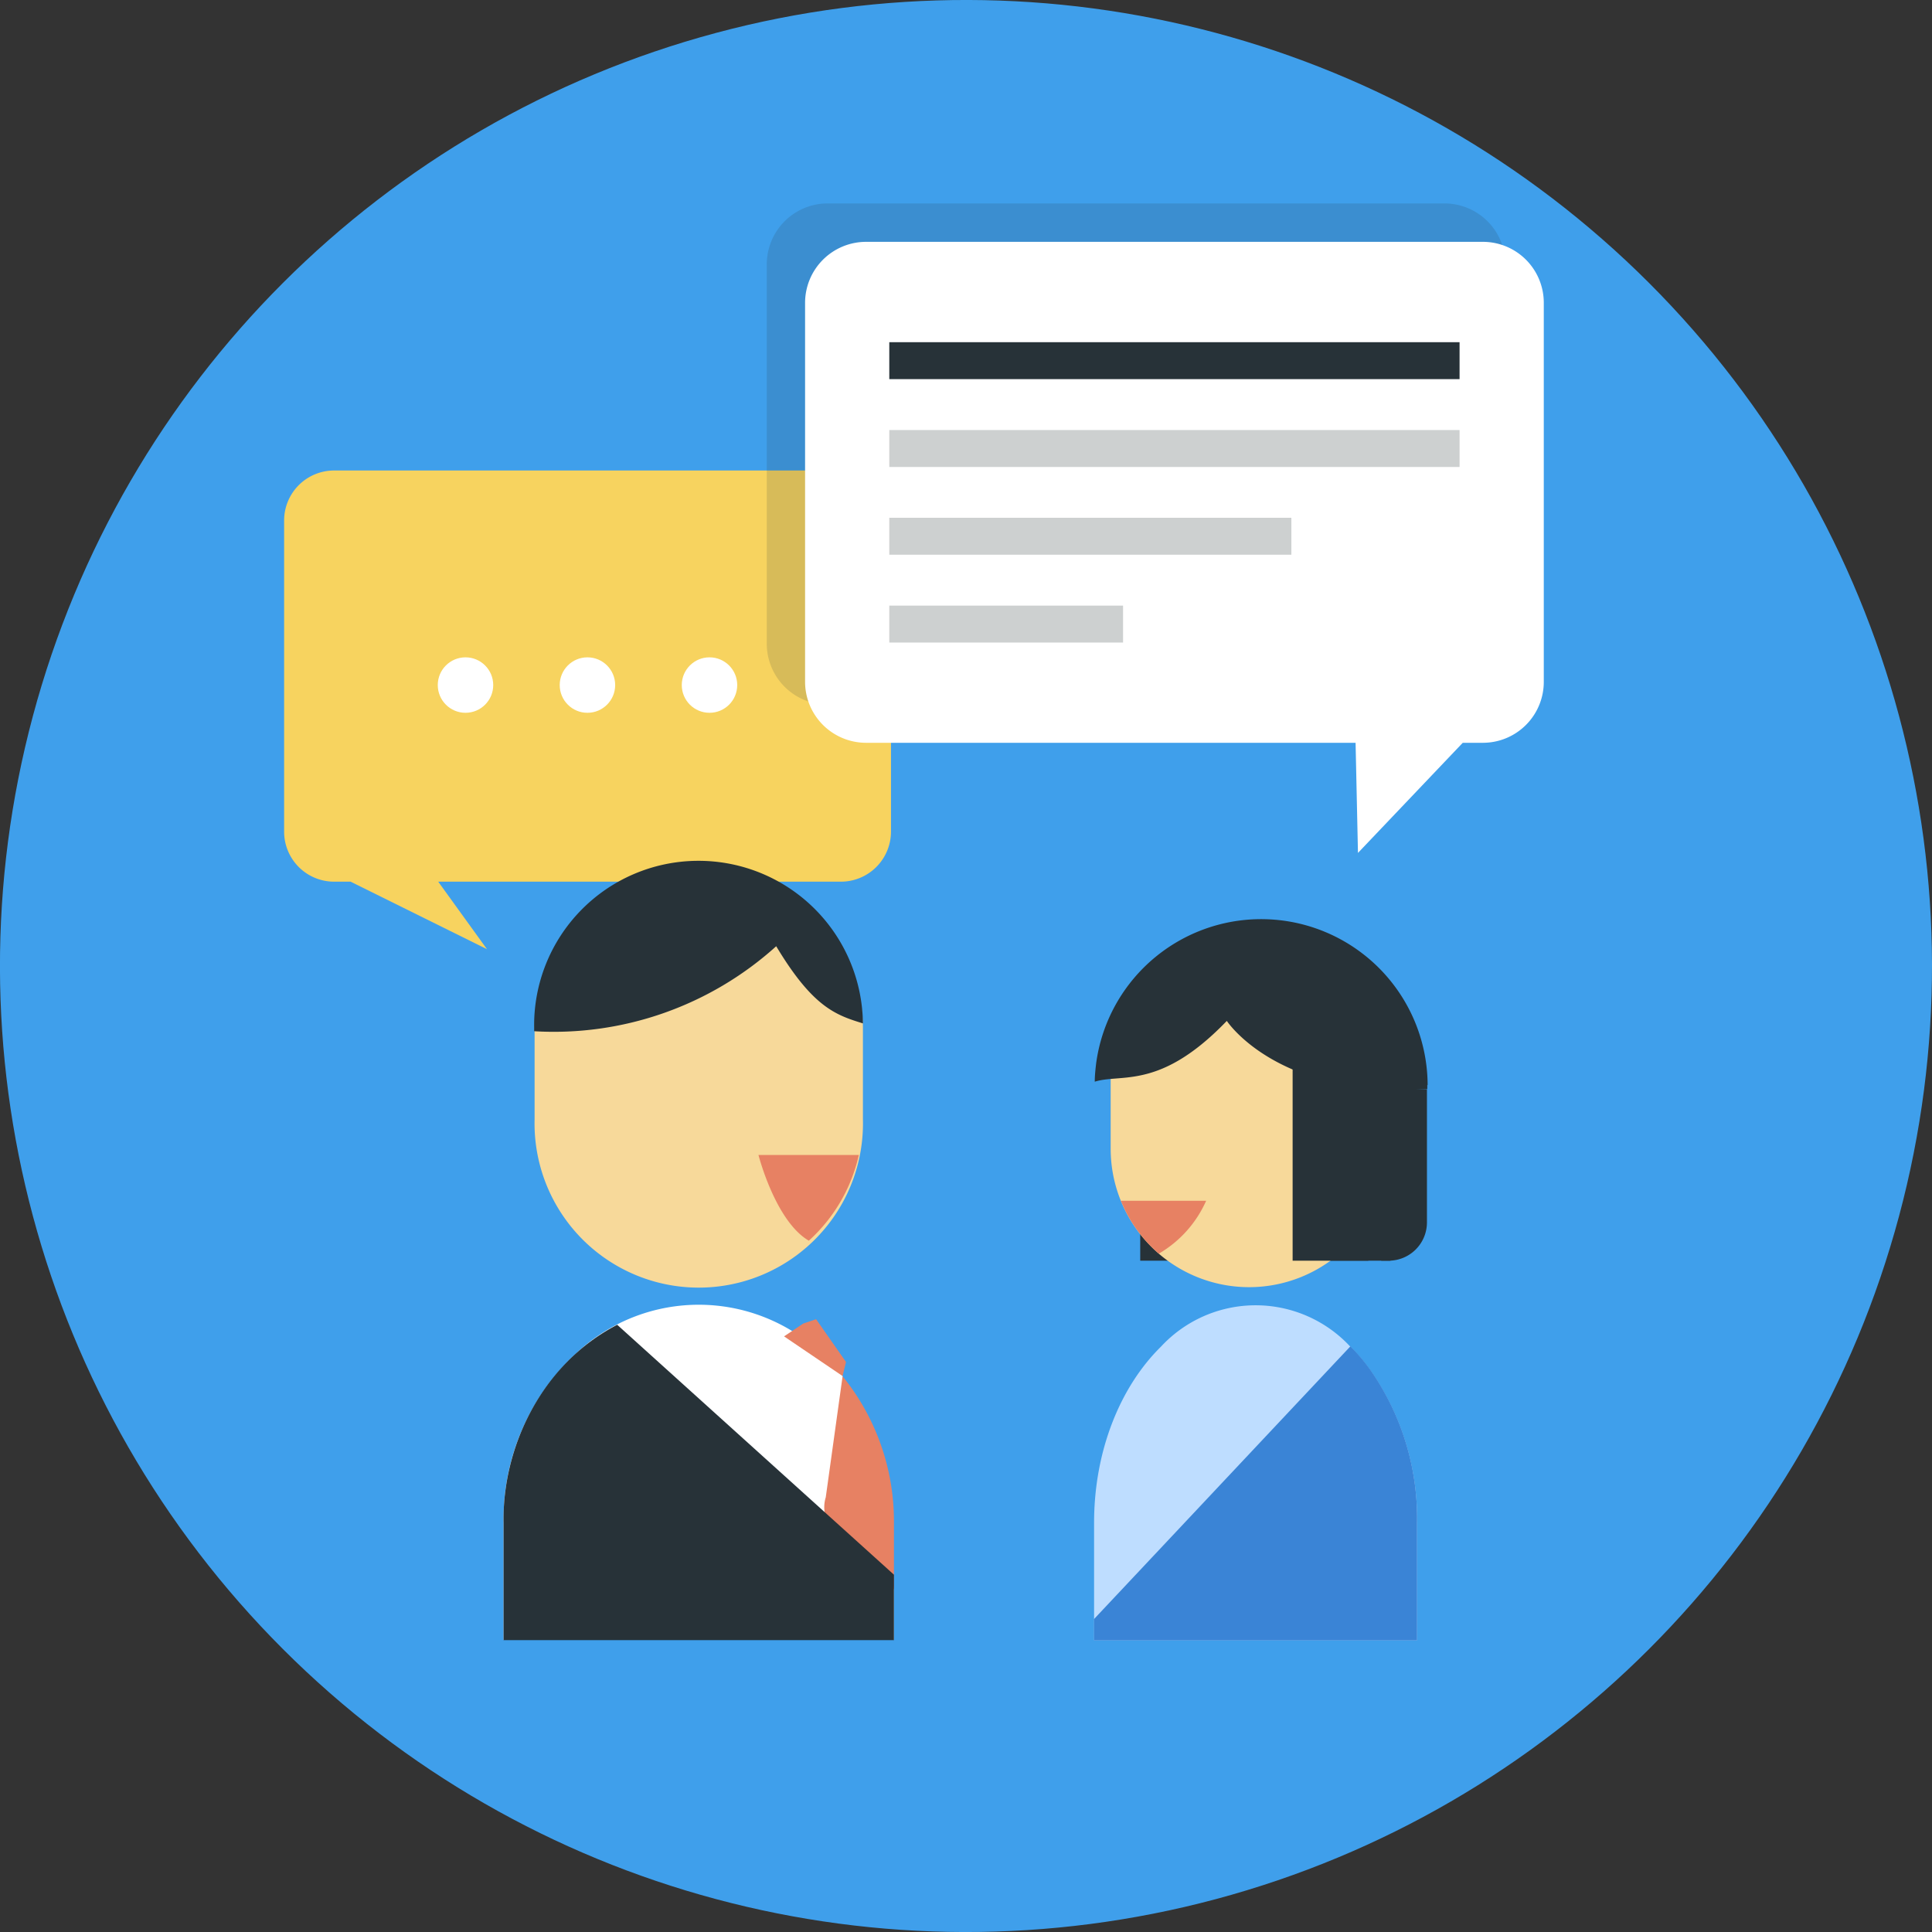
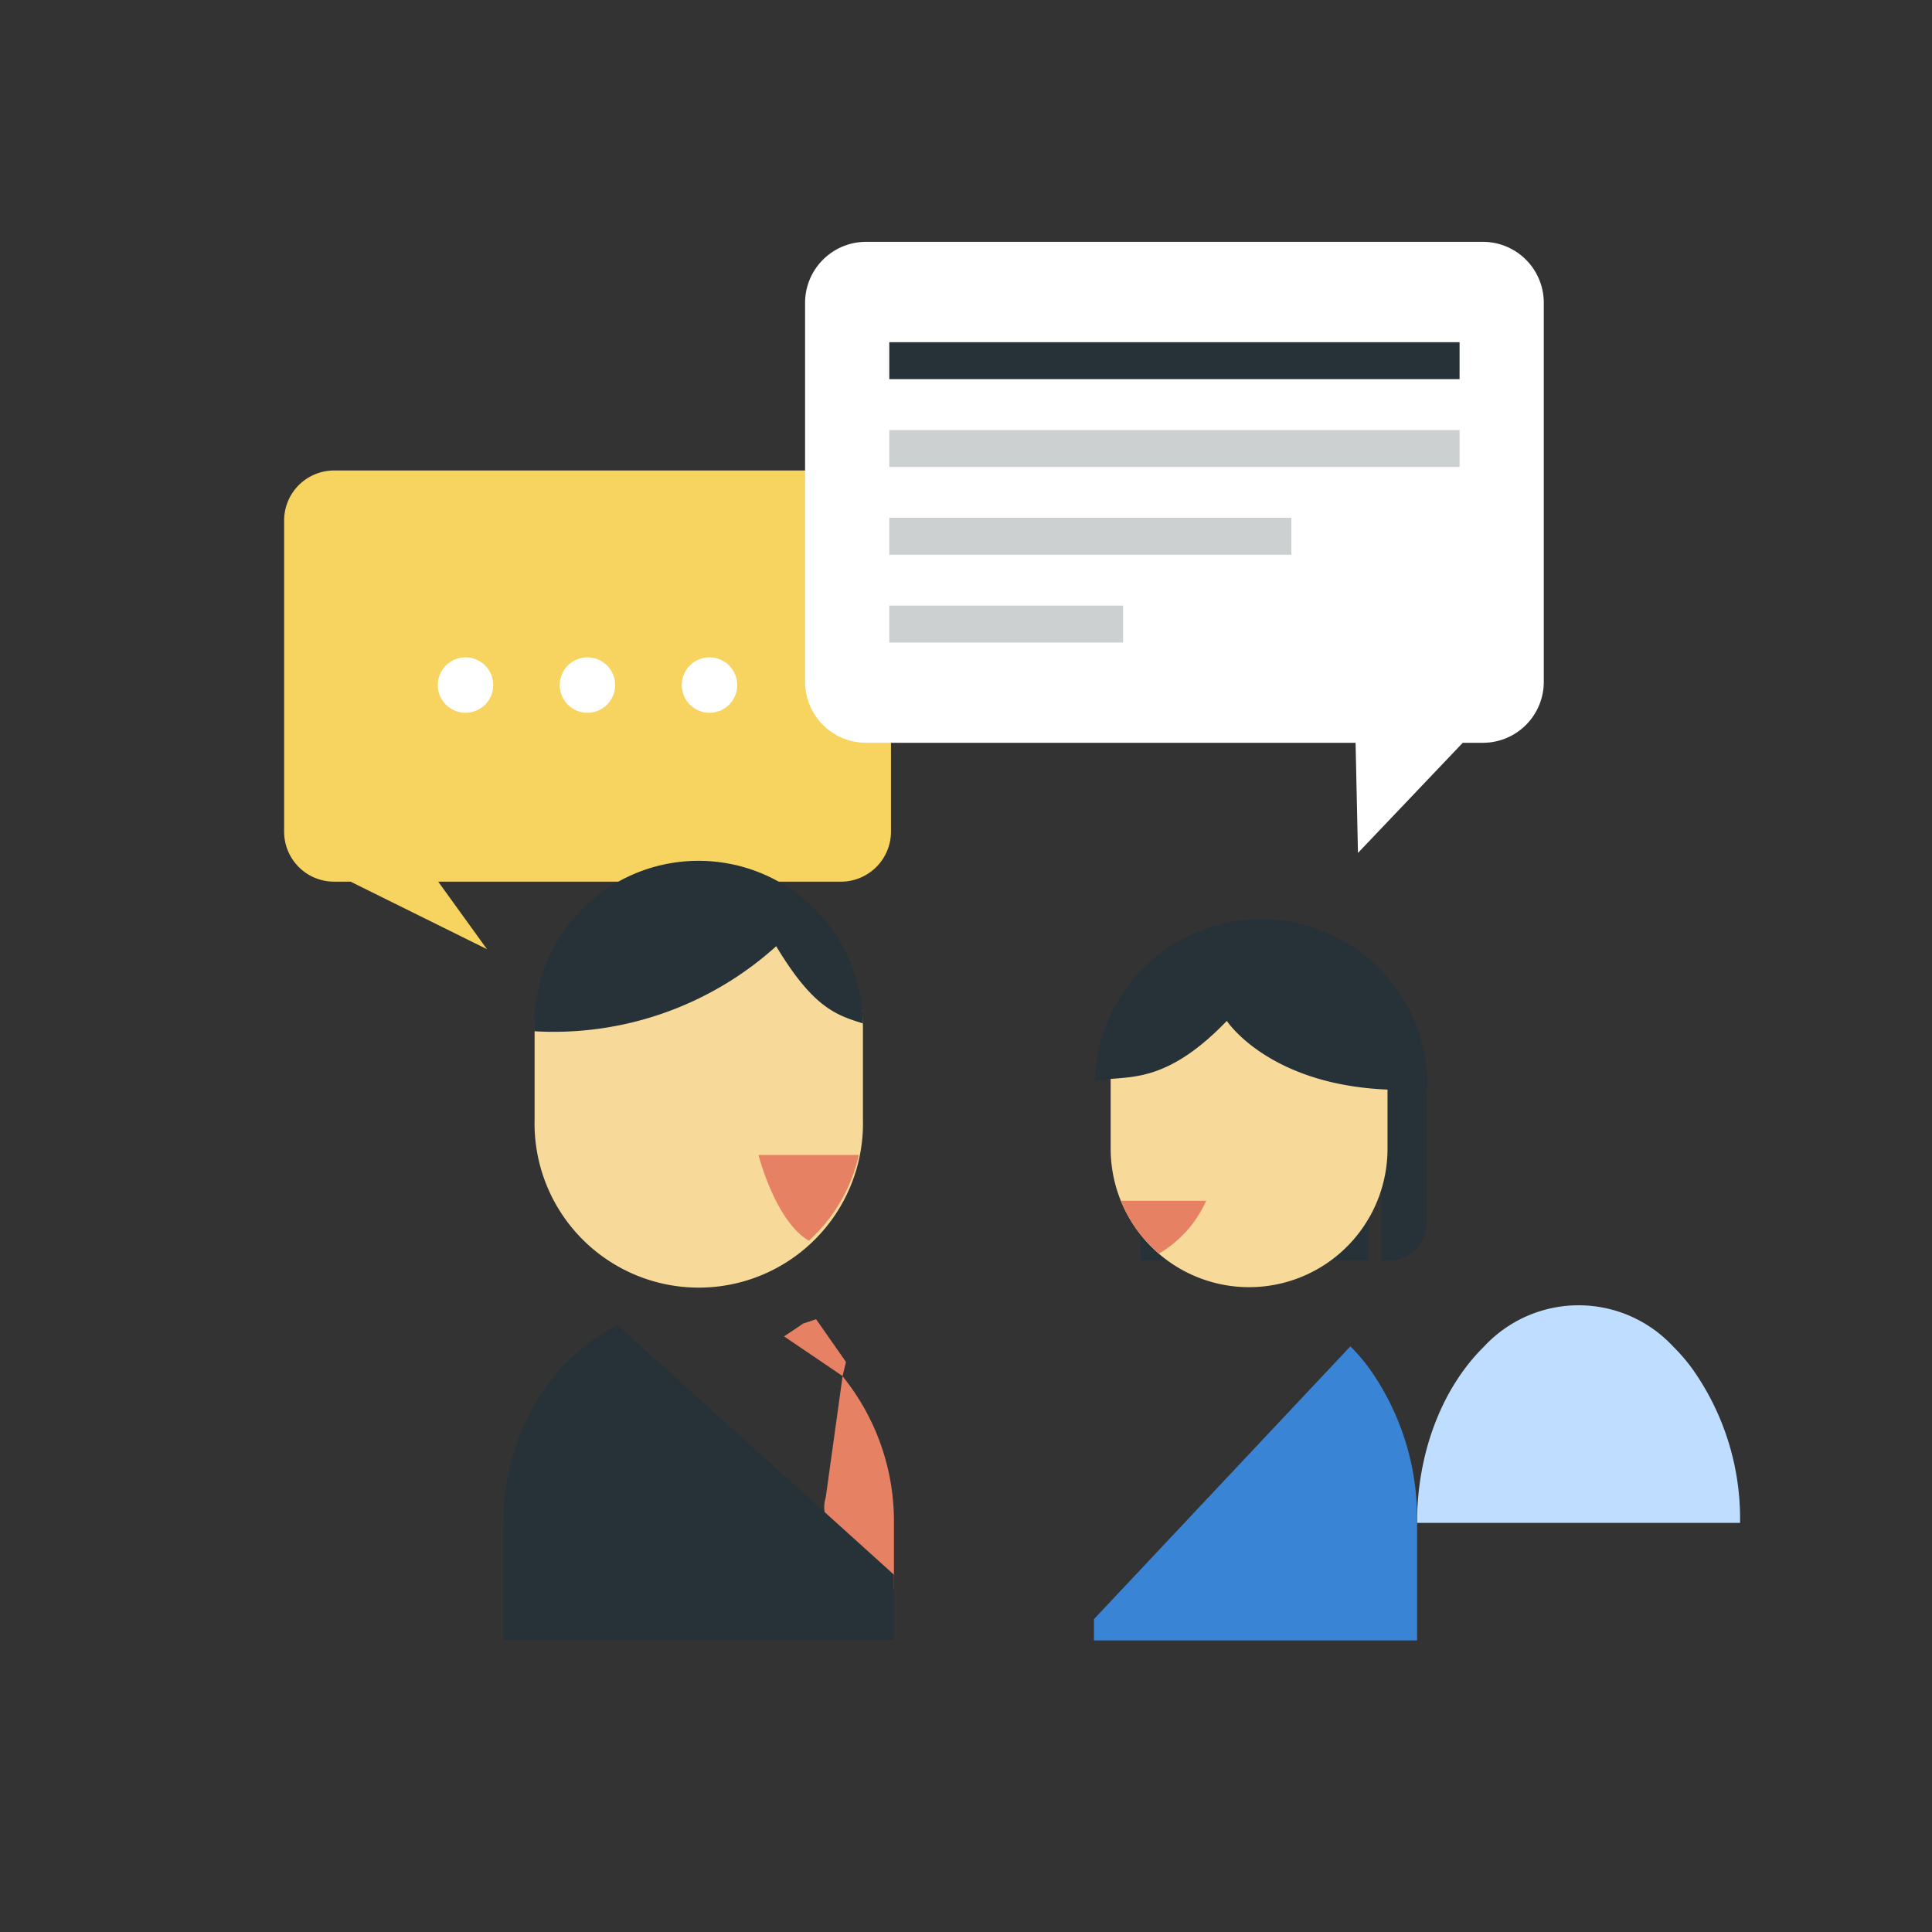
<svg xmlns="http://www.w3.org/2000/svg" viewBox="0 0 170 170">
  <rect x="0" y="0" width="170" height="170" fill="#333333" stroke="none" />
  <defs>
    <style>.cls-5{fill:#fff}.cls-6{fill:#f7d99a}.cls-7{fill:#273238}.cls-8{fill:#e78163}</style>
  </defs>
  <g id="レイヤー_2" data-name="レイヤー 2">
    <g id="デザイン">
-       <circle cx="85" cy="85" r="85" transform="rotate(-45 85 85.002)" fill="#3f9feb" />
-       <path d="M124.69 134v10.34H96.27V134c0-6.37 2.32-12 5.88-15.5a11.35 11.35 0 0116.67 0 15.5 15.5 0 011.71 2 22.78 22.78 0 014.16 13.5z" fill="#beddff" />
+       <path d="M124.69 134v10.34V134c0-6.37 2.32-12 5.88-15.5a11.35 11.35 0 0116.67 0 15.5 15.5 0 011.71 2 22.78 22.78 0 014.16 13.5z" fill="#beddff" />
      <path d="M124.69 134v10.34H96.26v-1.87l22.56-24a15.5 15.5 0 011.71 2 22.78 22.78 0 014.16 13.53z" fill="#3a84d6" />
      <path d="M25 45.79v27.39a4.4 4.4 0 004.39 4.4h1.46l12 5.94-4.29-5.94H74a4.41 4.41 0 004.4-4.4V45.79A4.4 4.4 0 0074 41.4H29.42A4.4 4.4 0 0025 45.79z" fill="#f7d35f" />
      <circle class="cls-5" cx="40.96" cy="60.28" r="2.44" />
      <circle class="cls-5" cx="51.69" cy="60.28" r="2.44" />
      <circle class="cls-5" cx="62.43" cy="60.28" r="2.44" />
      <path class="cls-6" d="M75.93 90.37v8.1a14.45 14.45 0 11-28.89 0v-8.42a14.45 14.45 0 0128.89.32z" />
      <path class="cls-7" d="M47 90.37v.37a29.21 29.21 0 0021.3-7.48c3.24 5.4 5.27 6.06 7.63 6.79a14.45 14.45 0 00-28.93.32z" />
-       <path class="cls-5" d="M74.14 121.08c-.17-.21-.33-.43-.51-.63a16.63 16.63 0 00-2.07-2 15.75 15.75 0 00-20.15 0 19.87 19.87 0 00-7.1 15.5v10.34h34.35v-4.55z" />
      <path class="cls-8" d="M78.66 139.77V134a20.27 20.27 0 00-4.52-12.9l-1.48 10.65a2.94 2.94 0 00.49 2.68l4.31 5.35s.78.98 1.2-.01z" />
      <path class="cls-7" d="M78.66 138.56v5.76H44.31V134c-.12-6.59 3.29-13.95 10-17.43zm21.67-33.87h20.07v6.24h-20.07zm21.23-8.84h4v11.71a3.37 3.37 0 01-3.37 3.37h-.65V95.85h.02z" />
      <path class="cls-6" d="M122.09 94.25v6.83a12.18 12.18 0 01-24.36 0v-6.83a2.53 2.53 0 010-.27 12.18 12.18 0 0124.35.27z" />
      <path class="cls-7" d="M125.59 95.45v.38c-13.19.84-17.64-6-17.64-6-3.2 3.33-5.66 4.4-7.62 4.8-1.64.34-2.93.21-4 .55 0-.54.06-1.08.12-1.6a14.65 14.65 0 0129.17 1.92z" />
-       <path class="cls-7" d="M127.11 17.9H72.82a5.36 5.36 0 00-5.35 5.36v33.39A5.36 5.36 0 0072.82 62h54.29a5.36 5.36 0 005.35-5.35V23.26a5.36 5.36 0 00-5.35-5.36z" opacity=".15" />
      <path class="cls-5" d="M135.84 26.64V60a5.36 5.36 0 01-5.35 5.36h-1.78l-9.22 9.69-.21-9.69H76.2A5.37 5.37 0 0170.84 60V26.64a5.37 5.37 0 015.36-5.36h54.29a5.36 5.36 0 015.35 5.36z" />
      <path class="cls-7" d="M78.25 30.11h50.18v3.25H78.25z" />
      <path d="M78.25 37.84h50.18v3.25H78.25zm0 7.72h35.38v3.25H78.25zm0 7.73h20.57v3.25H78.25z" fill="#cdd0d0" />
-       <path class="cls-7" d="M113.74 90.38v20.55h8.61l.12-18.11-8.73-2.44z" />
      <path class="cls-8" d="M106.13 105.66h-7.5a12.16 12.16 0 003.34 4.65 10.14 10.14 0 004.16-4.65zm-35.45 10.8l-1.69 1.13 5.15 3.49.3-1.24-2.63-3.76-1.13.38zm4.89-14.83h-8.83s1.48 5.82 4.43 7.54a14.43 14.43 0 004.4-7.54z" />
    </g>
  </g>
</svg>